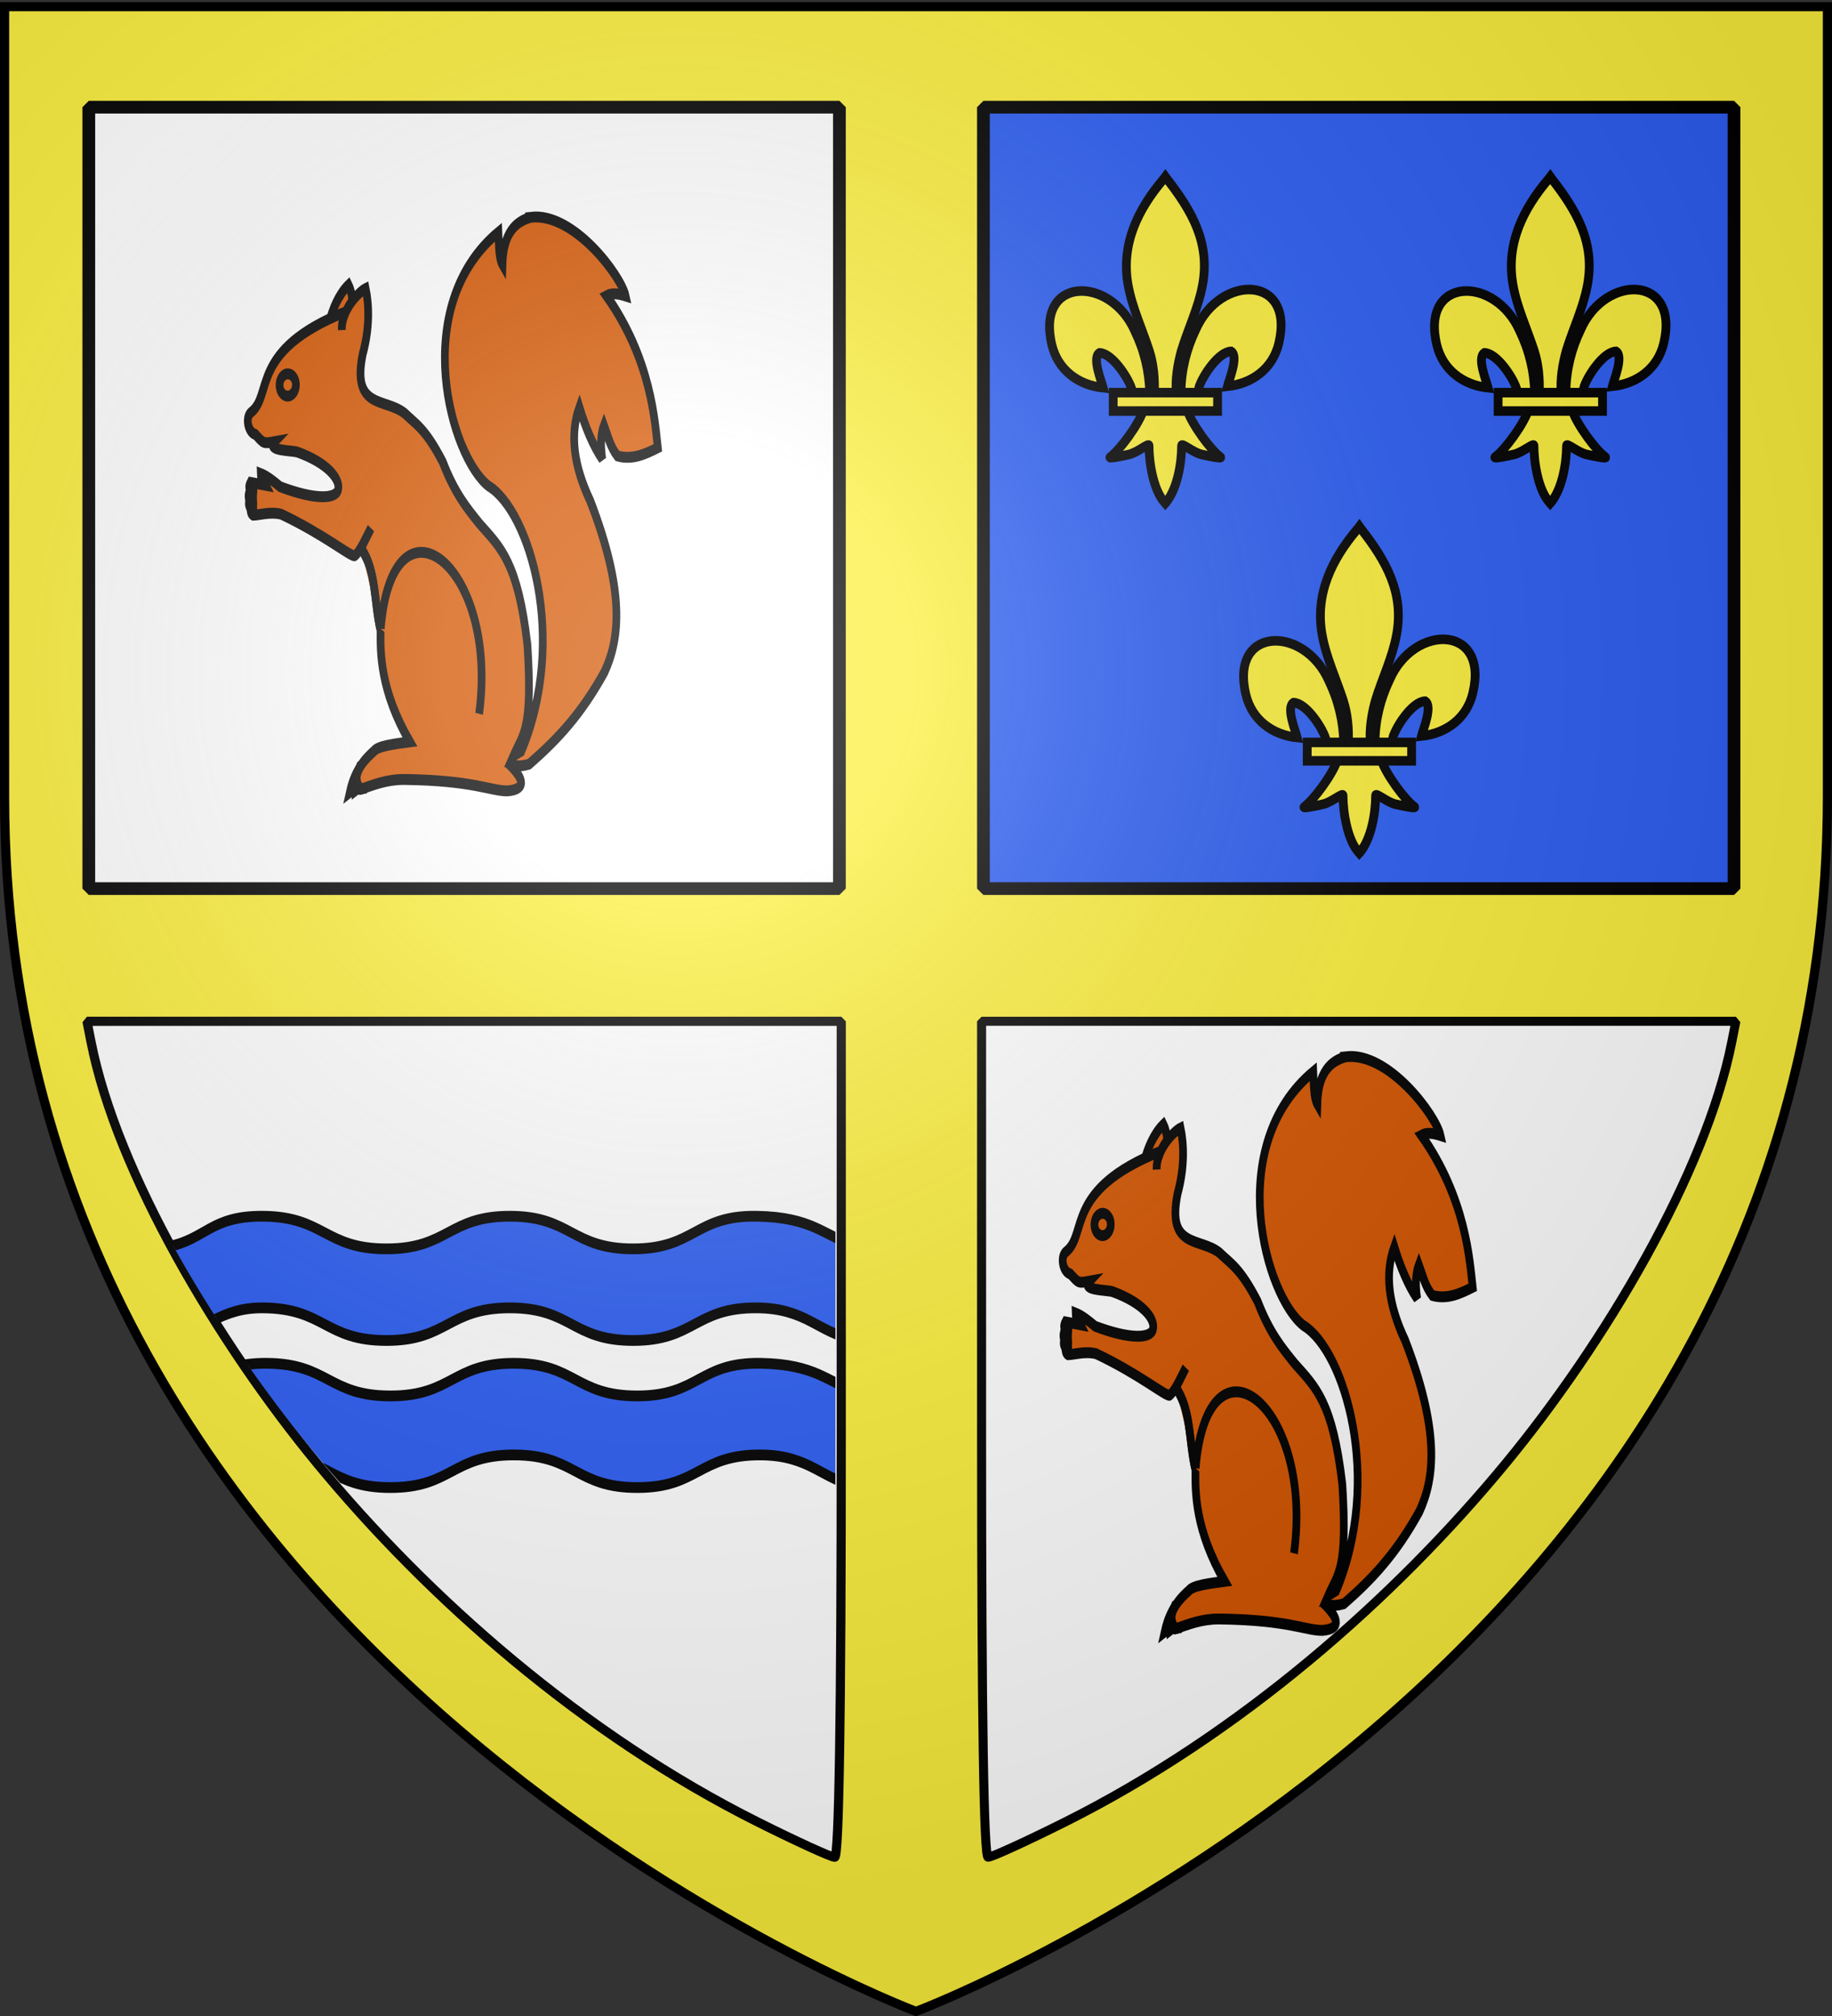
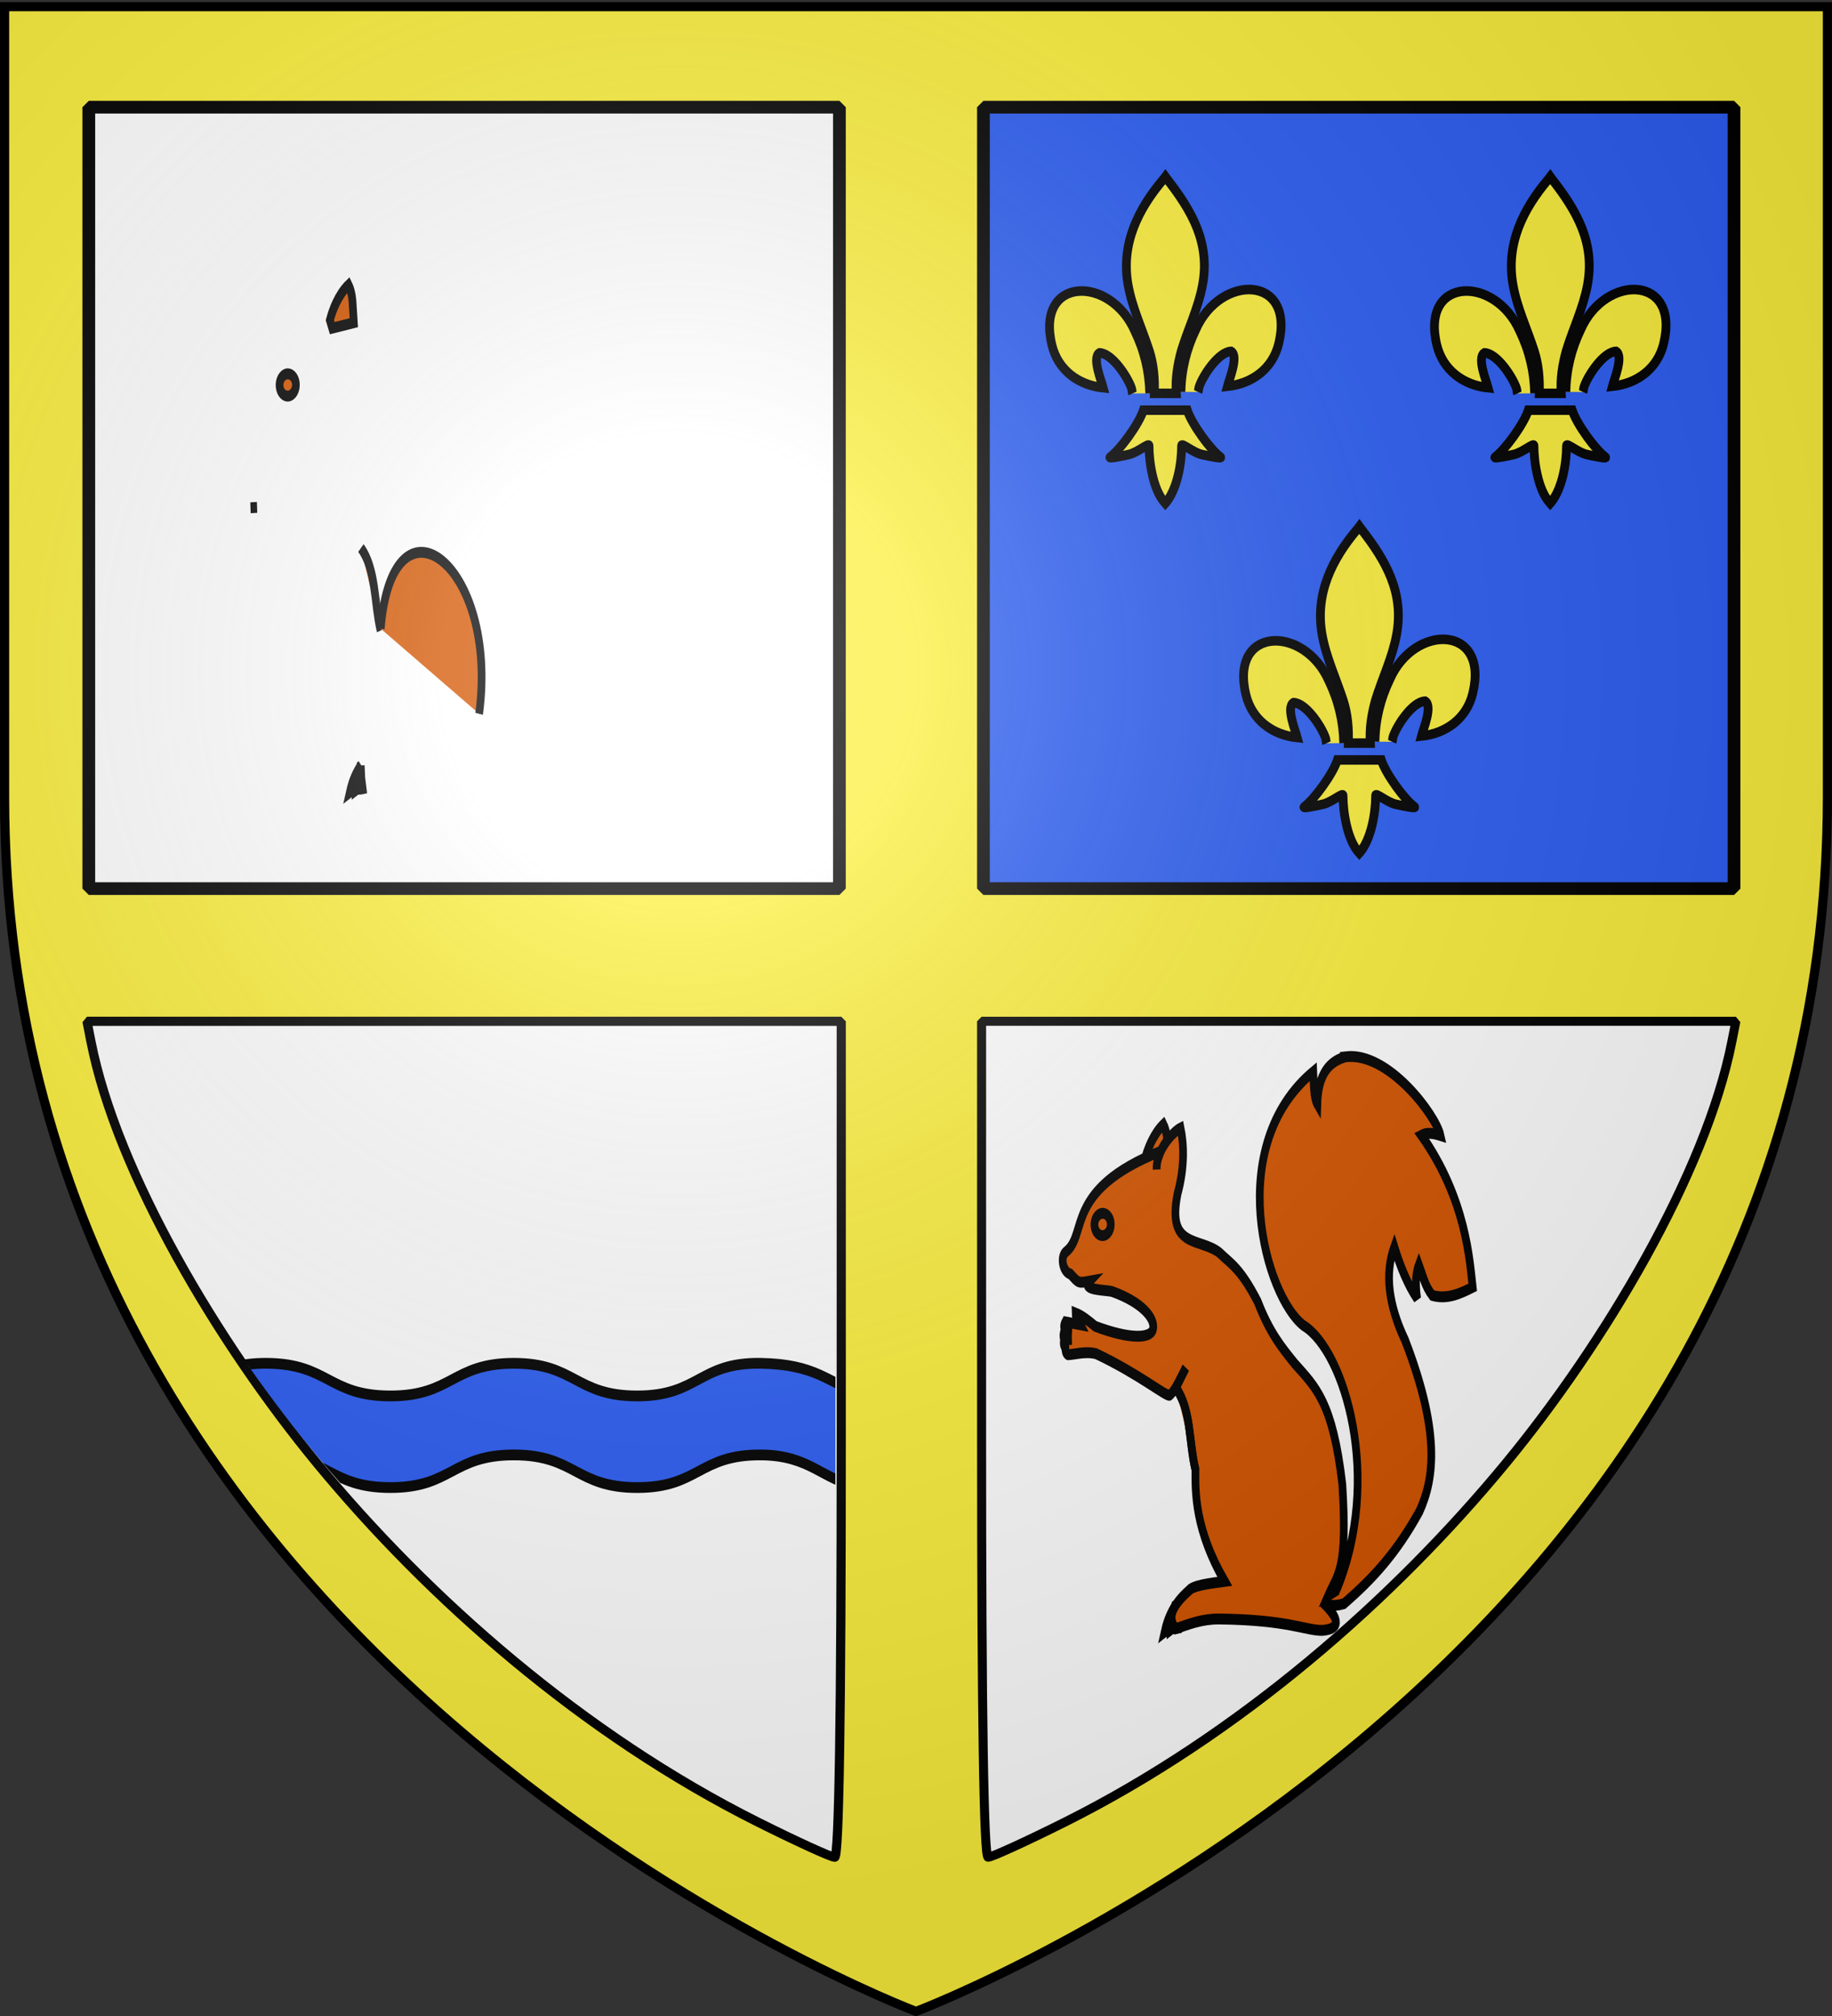
<svg xmlns="http://www.w3.org/2000/svg" xmlns:xlink="http://www.w3.org/1999/xlink" height="660" width="600" version="1.0">
  <rect width="100%" height="100%" fill="#333333" stroke="none" />
  <defs>
    <linearGradient id="b">
      <stop style="stop-color:white;stop-opacity:.314" offset="0" />
      <stop offset=".19" style="stop-color:white;stop-opacity:.251" />
      <stop style="stop-color:#6b6b6b;stop-opacity:.125" offset=".6" />
      <stop style="stop-color:black;stop-opacity:.125" offset="1" />
    </linearGradient>
    <linearGradient id="a">
      <stop offset="0" style="stop-color:#fd0000;stop-opacity:1" />
      <stop style="stop-color:#e77275;stop-opacity:.659" offset=".5" />
      <stop style="stop-color:black;stop-opacity:.323" offset="1" />
    </linearGradient>
    <clipPath clipPathUnits="userSpaceOnUse" id="f">
      <path style="opacity:1;fill:none;fill-opacity:1;fill-rule:nonzero;stroke:#000;stroke-width:6.704;stroke-linecap:round;stroke-linejoin:bevel;stroke-miterlimit:4;stroke-dasharray:none;stroke-dashoffset:0;stroke-opacity:1;display:inline" d="M507.646 443.284C355.174 387.968 220.628 301.903 123.674 216.46 38.288 141.214-50.34 33.458-72.987-49.87l-3.508-12.906h656.32V201.29c0 173.692-1.94 264.065-5.67 264.065-3.118 0-33.047-9.932-66.509-22.072h0z" />
    </clipPath>
    <clipPath clipPathUnits="userSpaceOnUse" id="e">
      <path style="opacity:1;fill:none;fill-opacity:1;fill-rule:nonzero;stroke:#000;stroke-width:6.704;stroke-linecap:round;stroke-linejoin:bevel;stroke-miterlimit:4;stroke-dasharray:none;stroke-dashoffset:0;stroke-opacity:1;display:inline" d="M511.105 536.232c-152.472-55.315-287.018-141.38-383.973-226.822C41.747 234.163-46.882 126.407-69.528 43.08l-3.508-12.906h656.32v264.065c0 173.692-1.94 264.065-5.67 264.065-3.118 0-33.047-9.932-66.509-22.072h0z" />
    </clipPath>
    <radialGradient xlink:href="#b" id="g" gradientUnits="userSpaceOnUse" gradientTransform="matrix(1.353 0 0 1.349 -77.63 -85.747)" cx="221.445" cy="226.331" fx="221.445" fy="226.331" r="300" />
  </defs>
  <g style="display:inline">
    <path style="fill:#fcef3c;fill-opacity:1;fill-rule:evenodd;stroke:none;stroke-width:1px;stroke-linecap:butt;stroke-linejoin:miter;stroke-opacity:1" d="M300 658.5s298.5-112.32 298.5-397.772V2.176H1.5v258.552C1.5 546.18 300 658.5 300 658.5z" />
    <path style="opacity:1;fill:#fff;fill-opacity:1;fill-rule:nonzero;stroke:#000;stroke-width:3;stroke-linecap:round;stroke-linejoin:bevel;stroke-miterlimit:4;stroke-dasharray:none;stroke-dashoffset:0;stroke-opacity:1" d="M248.351 596.587c-57.39-28.664-108.033-73.263-144.527-117.539-32.14-38.992-65.499-94.83-74.023-138.01l-1.32-6.688H275.52v136.837c0 90.007-.73 136.838-2.135 136.838-1.173 0-12.439-5.147-25.034-11.438h0z" />
    <path style="opacity:1;fill:#fff;fill-opacity:1;fill-rule:nonzero;stroke:#000;stroke-width:4.17;stroke-linecap:round;stroke-linejoin:bevel;stroke-miterlimit:4;stroke-dasharray:none;stroke-dashoffset:0;stroke-opacity:1" d="M29.085 35.085h245.83v255.83H29.085z" />
    <path style="opacity:1;fill:#2b5df2;fill-opacity:1;fill-rule:nonzero;stroke:#000;stroke-width:4.17;stroke-linecap:round;stroke-linejoin:bevel;stroke-miterlimit:4;stroke-dasharray:none;stroke-dashoffset:0;stroke-opacity:1;display:inline" d="M322.085 35.085h245.83v255.83h-245.83z" />
    <path style="opacity:1;fill:#fff;fill-opacity:1;fill-rule:nonzero;stroke:#000;stroke-width:2.961;stroke-linecap:round;stroke-linejoin:bevel;stroke-miterlimit:4;stroke-dasharray:none;stroke-dashoffset:0;stroke-opacity:1;display:inline" d="M348.649 596.581c57.39-28.664 108.033-73.262 144.527-117.538 32.14-38.993 65.499-94.831 74.023-138.011l1.32-6.688H321.48v136.838c0 90.006.73 136.837 2.135 136.837 1.173 0 12.439-5.147 25.034-11.438h0z" />
    <g style="display:inline;fill:#d45500">
      <g style="fill:#d45500" transform="matrix(.376 0 0 .518 14.17 -45.712)">
        <g style="stroke:#000;stroke-opacity:1;stroke-width:7.544;stroke-miterlimit:4;stroke-dasharray:none">
          <path d="M254.019 257.471c.066-.114-.525-7.125-3.971-12.06-10.169 6.988-15.858 17.905-18.044 24.032l-.18.434 2.319 5.537 21.144-3.774-1.268-14.169zM262.059 578.505c-4.029 4.735-7.965 9.763-10.705 18.568 5.304-3.014 8.418-1.71 12.552-2.418l-2.58-14.964c-1.628 5.388-5.841 4.696-4.795 16.375 6.108-3.438 4.428-1.027 6.554-1.474l-1.026-16.087z" style="fill:#d45500;fill-opacity:1;fill-rule:evenodd;stroke:#000;stroke-width:7.544;stroke-linecap:butt;stroke-linejoin:miter;stroke-miterlimit:4;stroke-dasharray:none;stroke-opacity:1;display:inline" transform="matrix(.889 0 0 .912 753.371 575.042)" />
          <path d="M428.665 198.57c-15.08 3.14-26.9 10.665-27.811 32.808-3.606-4.451-3.391-13.98-3.93-22.515-87.952 51.669-46.788 155.728-9.586 175.95 40.4 17.319 77.872 106.84 31.931 183.771l-7.497 3.214c9.294-15.024 18.859-17.985 13.604-76.966-9.39-56.861-25.79-67.048-46.55-83.556-12.234-10.752-24.476-21.12-36.442-43.14-17.084-23.227-25.85-25.814-37.242-33.682-19.482-10.933-51.935-2.645-41.19-41.011 7.127-18.52 6.219-34.21 2.927-45.523-7.25 2.555-23.71 14.906-23.432 28.768-.233-6.748 2.71-9.54 4.065-12.662-95.375 26.963-71.045 57.52-93.024 69.806-5.654 3.26-3.265 13.81 4.482 15.302 7.966 6.295 7.638 6.372 18.635 4.955-8.673 6.513 16.47 5.914 22.429 7.224 29.217 7.464 42.439 18.628 39.774 26.189-2.194 6.225-21.838 7.141-56.554-2.147-6.317-3.744-12.655-7.346-19.171-9.172.158 5.173 3.229 5.536 4.945 8.135l-14.9-2.015c-2.29 3.102-.948 4.048-.8 5.701-1.066 1.814-1.727 3.815-.494 6.73-.96 3.062.025 4.314 1.151 5.424.038 2.123.485 3.997 2.494 4.885 5.738-.018 16.92-2.62 27.649-.684 41.877 14.045 67.826 29.348 71.964 28.804 4.811-2.391 10.33-11.29 15.964-19.128l-9.845 13.978c15.88 16.376 12.378 37.312 19.256 56.438-.258 15.917-.612 41.616 28.677 77.663-15.44 1.47-31.255 2.852-35.164 6.425-19.032 11.972-19.855 20.006-12.853 26.355 12.984-3.094 25.247-6.721 42.35-6.721 68.715.613 84.67 8.017 101.409 7.915 16.77-1.023 18.843-6.946-.714-20.1 4.62 2.368 10.333 4.01 21.88 1.59 28.778-17.72 51.598-35.37 73.855-63.92 15.416-23.574 19.872-56.28-13.96-118.496-16.423-24.574-20.118-46.226-10.684-64.86 6.02 13.853 13.145 26.24 22.392 35.795-2.239-11.849-.849-18.465 1.727-23.35 3.735 7.163 5.83 14.58 13.124 21.237 14.86 2.91 27.688-1.413 39.6-5.636-2.869-17.846-6.118-60.963-50.352-105.394 5.93-2.275 12.351-1.245 18.81.195-4.25-13.658-50.707-58.16-92.9-54.58zM153.503 388.095l7.107.647M152.982 394.738l7.42-.291" style="fill:#d45500;fill-opacity:1;fill-rule:evenodd;stroke:#000;stroke-width:7.544;stroke-linecap:butt;stroke-linejoin:miter;stroke-miterlimit:4;stroke-dasharray:none;stroke-opacity:1" transform="matrix(.889 0 0 .912 753.371 575.042)" />
          <path d="M262.205 427.786c14.968 14.73 12.929 37.944 19.3 57.198" style="fill:#d45500;fill-opacity:1;fill-rule:evenodd;stroke:#000;stroke-width:7.544;stroke-linecap:butt;stroke-linejoin:miter;stroke-miterlimit:4;stroke-dasharray:none;stroke-opacity:1" transform="matrix(.889 0 0 .912 753.371 575.042)" />
          <path d="M198.463 313.653c.6 4.218-2.474 8.148-6.86 8.773-4.388.624-8.436-2.292-9.036-6.51-.6-4.219 2.473-8.149 6.86-8.773 4.387-.625 8.435 2.292 9.036 6.51z" style="fill:#d45500;fill-opacity:1;fill-rule:evenodd;stroke:#000;stroke-width:7.544;stroke-linecap:round;stroke-linejoin:round;stroke-miterlimit:4;stroke-dasharray:none;stroke-opacity:1;display:inline" transform="matrix(.889 0 0 .912 753.371 575.042)" />
-           <path d="M281.64 483.69c11.347-100.39 116.037-45.156 96.398 58.978M154.028 399.89l6.453-.286" style="fill:#d45500;fill-rule:evenodd;stroke:#000;stroke-width:7.544;stroke-linecap:butt;stroke-linejoin:miter;stroke-miterlimit:4;stroke-dasharray:none;stroke-opacity:1" transform="matrix(.889 0 0 .912 753.371 575.042)" />
        </g>
        <g style="fill:#d45500;display:inline;stroke:#000;stroke-opacity:1;stroke-width:7.544;stroke-miterlimit:4;stroke-dasharray:none">
          <path d="M254.019 257.471c.066-.114-.525-7.125-3.971-12.06-10.169 6.988-15.858 17.905-18.044 24.032l-.18.434 2.319 5.537 21.144-3.774-1.268-14.169zM262.059 578.505c-4.029 4.735-7.965 9.763-10.705 18.568 5.304-3.014 8.418-1.71 12.552-2.418l-2.58-14.964c-1.628 5.388-5.841 4.696-4.795 16.375 6.108-3.438 4.428-1.027 6.554-1.474l-1.026-16.087z" style="fill:#d45500;fill-opacity:1;fill-rule:evenodd;stroke:#000;stroke-width:7.544;stroke-linecap:butt;stroke-linejoin:miter;stroke-miterlimit:4;stroke-dasharray:none;stroke-opacity:1;display:inline" transform="matrix(.889 0 0 .912 43.573 44.468)" />
-           <path d="M428.665 198.57c-15.08 3.14-26.9 10.665-27.811 32.808-3.606-4.451-3.391-13.98-3.93-22.515-87.952 51.669-46.788 155.728-9.586 175.95 40.4 17.319 77.872 106.84 31.931 183.771l-7.497 3.214c9.294-15.024 18.859-17.985 13.604-76.966-9.39-56.861-25.79-67.048-46.55-83.556-12.234-10.752-24.476-21.12-36.442-43.14-17.084-23.227-25.85-25.814-37.242-33.682-19.482-10.933-51.935-2.645-41.19-41.011 7.127-18.52 6.219-34.21 2.927-45.523-7.25 2.555-23.71 14.906-23.432 28.768-.233-6.748 2.71-9.54 4.065-12.662-95.375 26.963-71.045 57.52-93.024 69.806-5.654 3.26-3.265 13.81 4.482 15.302 7.966 6.295 7.638 6.372 18.635 4.955-8.673 6.513 16.47 5.914 22.429 7.224 29.217 7.464 42.439 18.628 39.774 26.189-2.194 6.225-21.838 7.141-56.554-2.147-6.317-3.744-12.655-7.346-19.171-9.172.158 5.173 3.229 5.536 4.945 8.135l-14.9-2.015c-2.29 3.102-.948 4.048-.8 5.701-1.066 1.814-1.727 3.815-.494 6.73-.96 3.062.025 4.314 1.151 5.424.038 2.123.485 3.997 2.494 4.885 5.738-.018 16.92-2.62 27.649-.684 41.877 14.045 67.826 29.348 71.964 28.804 4.811-2.391 10.33-11.29 15.964-19.128l-9.845 13.978c15.88 16.376 12.378 37.312 19.256 56.438-.258 15.917-.612 41.616 28.677 77.663-15.44 1.47-31.255 2.852-35.164 6.425-19.032 11.972-19.855 20.006-12.853 26.355 12.984-3.094 25.247-6.721 42.35-6.721 68.715.613 84.67 8.017 101.409 7.915 16.77-1.023 18.843-6.946-.714-20.1 4.62 2.368 10.333 4.01 21.88 1.59 28.778-17.72 51.598-35.37 73.855-63.92 15.416-23.574 19.872-56.28-13.96-118.496-16.423-24.574-20.118-46.226-10.684-64.86 6.02 13.853 13.145 26.24 22.392 35.795-2.239-11.849-.849-18.465 1.727-23.35 3.735 7.163 5.83 14.58 13.124 21.237 14.86 2.91 27.688-1.413 39.6-5.636-2.869-17.846-6.118-60.963-50.352-105.394 5.93-2.275 12.351-1.245 18.81.195-4.25-13.658-50.707-58.16-92.9-54.58zM153.503 388.095l7.107.647M152.982 394.738l7.42-.291" style="fill:#d45500;fill-opacity:1;fill-rule:evenodd;stroke:#000;stroke-width:7.544;stroke-linecap:butt;stroke-linejoin:miter;stroke-miterlimit:4;stroke-dasharray:none;stroke-opacity:1" transform="matrix(.889 0 0 .912 43.573 44.468)" />
          <path d="M262.205 427.786c14.968 14.73 12.929 37.944 19.3 57.198" style="fill:#d45500;fill-opacity:1;fill-rule:evenodd;stroke:#000;stroke-width:7.544;stroke-linecap:butt;stroke-linejoin:miter;stroke-miterlimit:4;stroke-dasharray:none;stroke-opacity:1" transform="matrix(.889 0 0 .912 43.573 44.468)" />
          <path d="M198.463 313.653c.6 4.218-2.474 8.148-6.86 8.773-4.388.624-8.436-2.292-9.036-6.51-.6-4.219 2.473-8.149 6.86-8.773 4.387-.625 8.435 2.292 9.036 6.51z" style="fill:#d45500;fill-opacity:1;fill-rule:evenodd;stroke:#000;stroke-width:7.544;stroke-linecap:round;stroke-linejoin:round;stroke-miterlimit:4;stroke-dasharray:none;stroke-opacity:1;display:inline" transform="matrix(.889 0 0 .912 43.573 44.468)" />
          <path d="M281.64 483.69c11.347-100.39 116.037-45.156 96.398 58.978M154.028 399.89l6.453-.286" style="fill:#d45500;fill-rule:evenodd;stroke:#000;stroke-width:7.544;stroke-linecap:butt;stroke-linejoin:miter;stroke-miterlimit:4;stroke-dasharray:none;stroke-opacity:1" transform="matrix(.889 0 0 .912 43.573 44.468)" />
        </g>
        <g id="c" style="stroke:#000;stroke-opacity:1;stroke-width:26.725;stroke-miterlimit:4;stroke-dasharray:none">
          <path d="M407.03 608.7c1.424-61.957 16.75-119.54 45.289-174.11 74.714-157.185 302.92-153.431 252.615 38.812-18.537 70.84-81.509 112.474-156.319 119.615 5.4-18.665 35.1-84.652 11.125-97.562-38.339 1.449-85.945 67.706-97.393 99.301-1.653 4.536-1.19 9.778-3.036 14.24" style="opacity:1;fill:#fcef3c;fill-opacity:1;fill-rule:evenodd;stroke:#000;stroke-width:26.725;stroke-linecap:butt;stroke-linejoin:miter;stroke-miterlimit:4;stroke-dasharray:none;stroke-opacity:1;display:inline" transform="matrix(.286 0 0 .226 874.536 198.345)" />
          <g style="opacity:1;display:inline;stroke:#000;stroke-opacity:1;stroke-width:26.725;stroke-miterlimit:4;stroke-dasharray:none">
            <g style="fill:#fcef3c;fill-opacity:1;stroke:#000;stroke-width:26.725;stroke-miterlimit:4;stroke-dasharray:none;stroke-opacity:1">
              <path d="M350.523 657.372c-1.425-61.956-16.751-119.54-45.29-174.108-74.714-157.186-302.92-153.432-252.615 38.81 18.537 70.84 81.509 112.475 156.319 119.616-5.4-18.665-35.1-84.652-11.124-97.562 38.338 1.449 85.944 67.705 97.392 99.301 1.653 4.536 1.19 9.778 3.036 14.24" style="fill:#fcef3c;fill-opacity:1;fill-rule:evenodd;stroke:#000;stroke-width:26.725;stroke-linecap:butt;stroke-linejoin:miter;stroke-miterlimit:4;stroke-dasharray:none;stroke-opacity:1" transform="matrix(.286 0 0 .226 863.508 188.282)" />
              <path d="M393.626 57.12c-78.714 84.85-131.565 182.962-108.781 298.031 12.57 63.484 43.041 122.28 64.53 183.438 13.437 38.37 16.873 78.452 15.282 118.781h66.781c-3.196-40.626 3.807-79.998 15.282-118.781 20.474-61.538 51.625-119.906 64.53-183.438 24.129-118.779-32.506-208.36-108.437-297.656l-4.64-5.918-4.547 5.543z" style="fill:#fcef3c;fill-opacity:1;fill-rule:nonzero;stroke:#000;stroke-width:26.725;stroke-linecap:butt;stroke-linejoin:miter;stroke-miterlimit:4;stroke-dasharray:none;stroke-opacity:1" transform="matrix(.286 0 0 .226 863.508 188.282)" />
              <path d="M331.345 704.401c-13.962 39.13-70.889 110.792-101.125 131.22-7.843 5.297 37.486-3.052 57.78-7.5 26.62-5.835 61.218-34.198 60.407-24.188-.075 45.838 12.811 122.324 46.406 157.468l3.182 3.388 3.287-3.388c33.578-39.17 46.238-108.042 46.406-157.468-.81-10.01 33.788 18.353 60.407 24.187 20.295 4.449 65.623 12.798 57.78 7.5-30.236-20.427-87.131-92.089-101.093-131.219H331.345z" style="fill:#fcef3c;fill-opacity:1;fill-rule:evenodd;stroke:#000;stroke-width:26.725;stroke-linecap:butt;stroke-linejoin:miter;stroke-miterlimit:4;stroke-dasharray:none;stroke-opacity:1" transform="matrix(.286 0 0 .226 863.508 188.282)" />
-               <path style="fill:#fcef3c;fill-opacity:1;stroke:#000;stroke-width:26.725;stroke-miterlimit:4;stroke-dasharray:none;stroke-opacity:1" d="M239.352 655.379H557.24v51.503H239.352z" transform="matrix(.286 0 0 .226 863.508 188.282)" />
            </g>
          </g>
        </g>
        <use x="0" y="0" xlink:href="#c" id="d" transform="translate(335.282)" width="600" height="660" style="stroke:#000;stroke-opacity:1;stroke-width:6.793;stroke-miterlimit:4;stroke-dasharray:none" />
        <use xlink:href="#d" transform="translate(-166.281 221.068)" width="600" height="660" style="stroke:#000;stroke-opacity:1;stroke-width:6.793;stroke-miterlimit:4;stroke-dasharray:none" />
        <g transform="translate(106.71 694.889)" style="fill:#2b5df2;stroke:#000;stroke-opacity:1;stroke-width:6.793;stroke-miterlimit:4;stroke-dasharray:none" clip-path="url(#e)">
          <g style="fill:#2b5df2;display:inline;stroke:#000;stroke-opacity:1;stroke-width:6.793;stroke-miterlimit:4;stroke-dasharray:none">
-             <path d="M84.719 162.031c-46.074-.263-49.834 14.645-83.135 19.281v57.563c34.614-4.985 46.07-19.162 83.135-18.938 53.74.326 53.728 20.625 107.469 20.625 53.74 0 53.76-20.625 107.5-20.625s53.728 20.625 107.468 20.625 53.73-20.806 107.469-20.625c42.993.15 53.38 15.515 83.96 19.75v-59.78c-25.423-5.545-34.994-17.295-83.96-17.876-53.738-.621-53.729 20.625-107.469 20.625-53.74 0-53.728-20.625-107.469-20.625-53.74 0-53.76 20.625-107.5 20.625s-53.729-20.318-107.468-20.625z" style="fill:#2b5df2;fill-opacity:1;fill-rule:evenodd;stroke:#000;stroke-width:6.793;stroke-linecap:butt;stroke-linejoin:miter;stroke-miterlimit:4;stroke-dasharray:none;stroke-opacity:1;display:inline" />
-           </g>
+             </g>
        </g>
        <g transform="translate(110.169 787.838)" style="fill:#2b5df2;display:inline;stroke:#000;stroke-opacity:1;stroke-width:6.793;stroke-miterlimit:4;stroke-dasharray:none" clip-path="url(#f)">
          <g style="fill:#2b5df2;display:inline;stroke:#000;stroke-opacity:1;stroke-width:6.793;stroke-miterlimit:4;stroke-dasharray:none">
            <path d="M84.719 162.031c-46.074-.263-49.834 14.645-83.135 19.281v57.563c34.614-4.985 46.07-19.162 83.135-18.938 53.74.326 53.728 20.625 107.469 20.625 53.74 0 53.76-20.625 107.5-20.625s53.728 20.625 107.468 20.625 53.73-20.806 107.469-20.625c42.993.15 53.38 15.515 83.96 19.75v-59.78c-25.423-5.545-34.994-17.295-83.96-17.876-53.738-.621-53.729 20.625-107.469 20.625-53.74 0-53.728-20.625-107.469-20.625-53.74 0-53.76 20.625-107.5 20.625s-53.729-20.318-107.468-20.625z" style="fill:#2b5df2;fill-opacity:1;fill-rule:evenodd;stroke:#000;stroke-width:6.793;stroke-linecap:butt;stroke-linejoin:miter;stroke-miterlimit:4;stroke-dasharray:none;stroke-opacity:1;display:inline" />
          </g>
        </g>
      </g>
    </g>
  </g>
  <path d="M300 658.5s298.5-112.32 298.5-397.772V2.176H1.5v258.552C1.5 546.18 300 658.5 300 658.5z" style="opacity:1;fill:url(#g);fill-opacity:1;fill-rule:evenodd;stroke:none;stroke-width:1px;stroke-linecap:butt;stroke-linejoin:miter;stroke-opacity:1" />
  <path d="M300 658.5S1.5 546.18 1.5 260.728V2.176h597v258.552C598.5 546.18 300 658.5 300 658.5z" style="opacity:1;fill:none;fill-opacity:1;fill-rule:evenodd;stroke:#000;stroke-width:3;stroke-linecap:butt;stroke-linejoin:miter;stroke-miterlimit:4;stroke-dasharray:none;stroke-opacity:1" />
</svg>